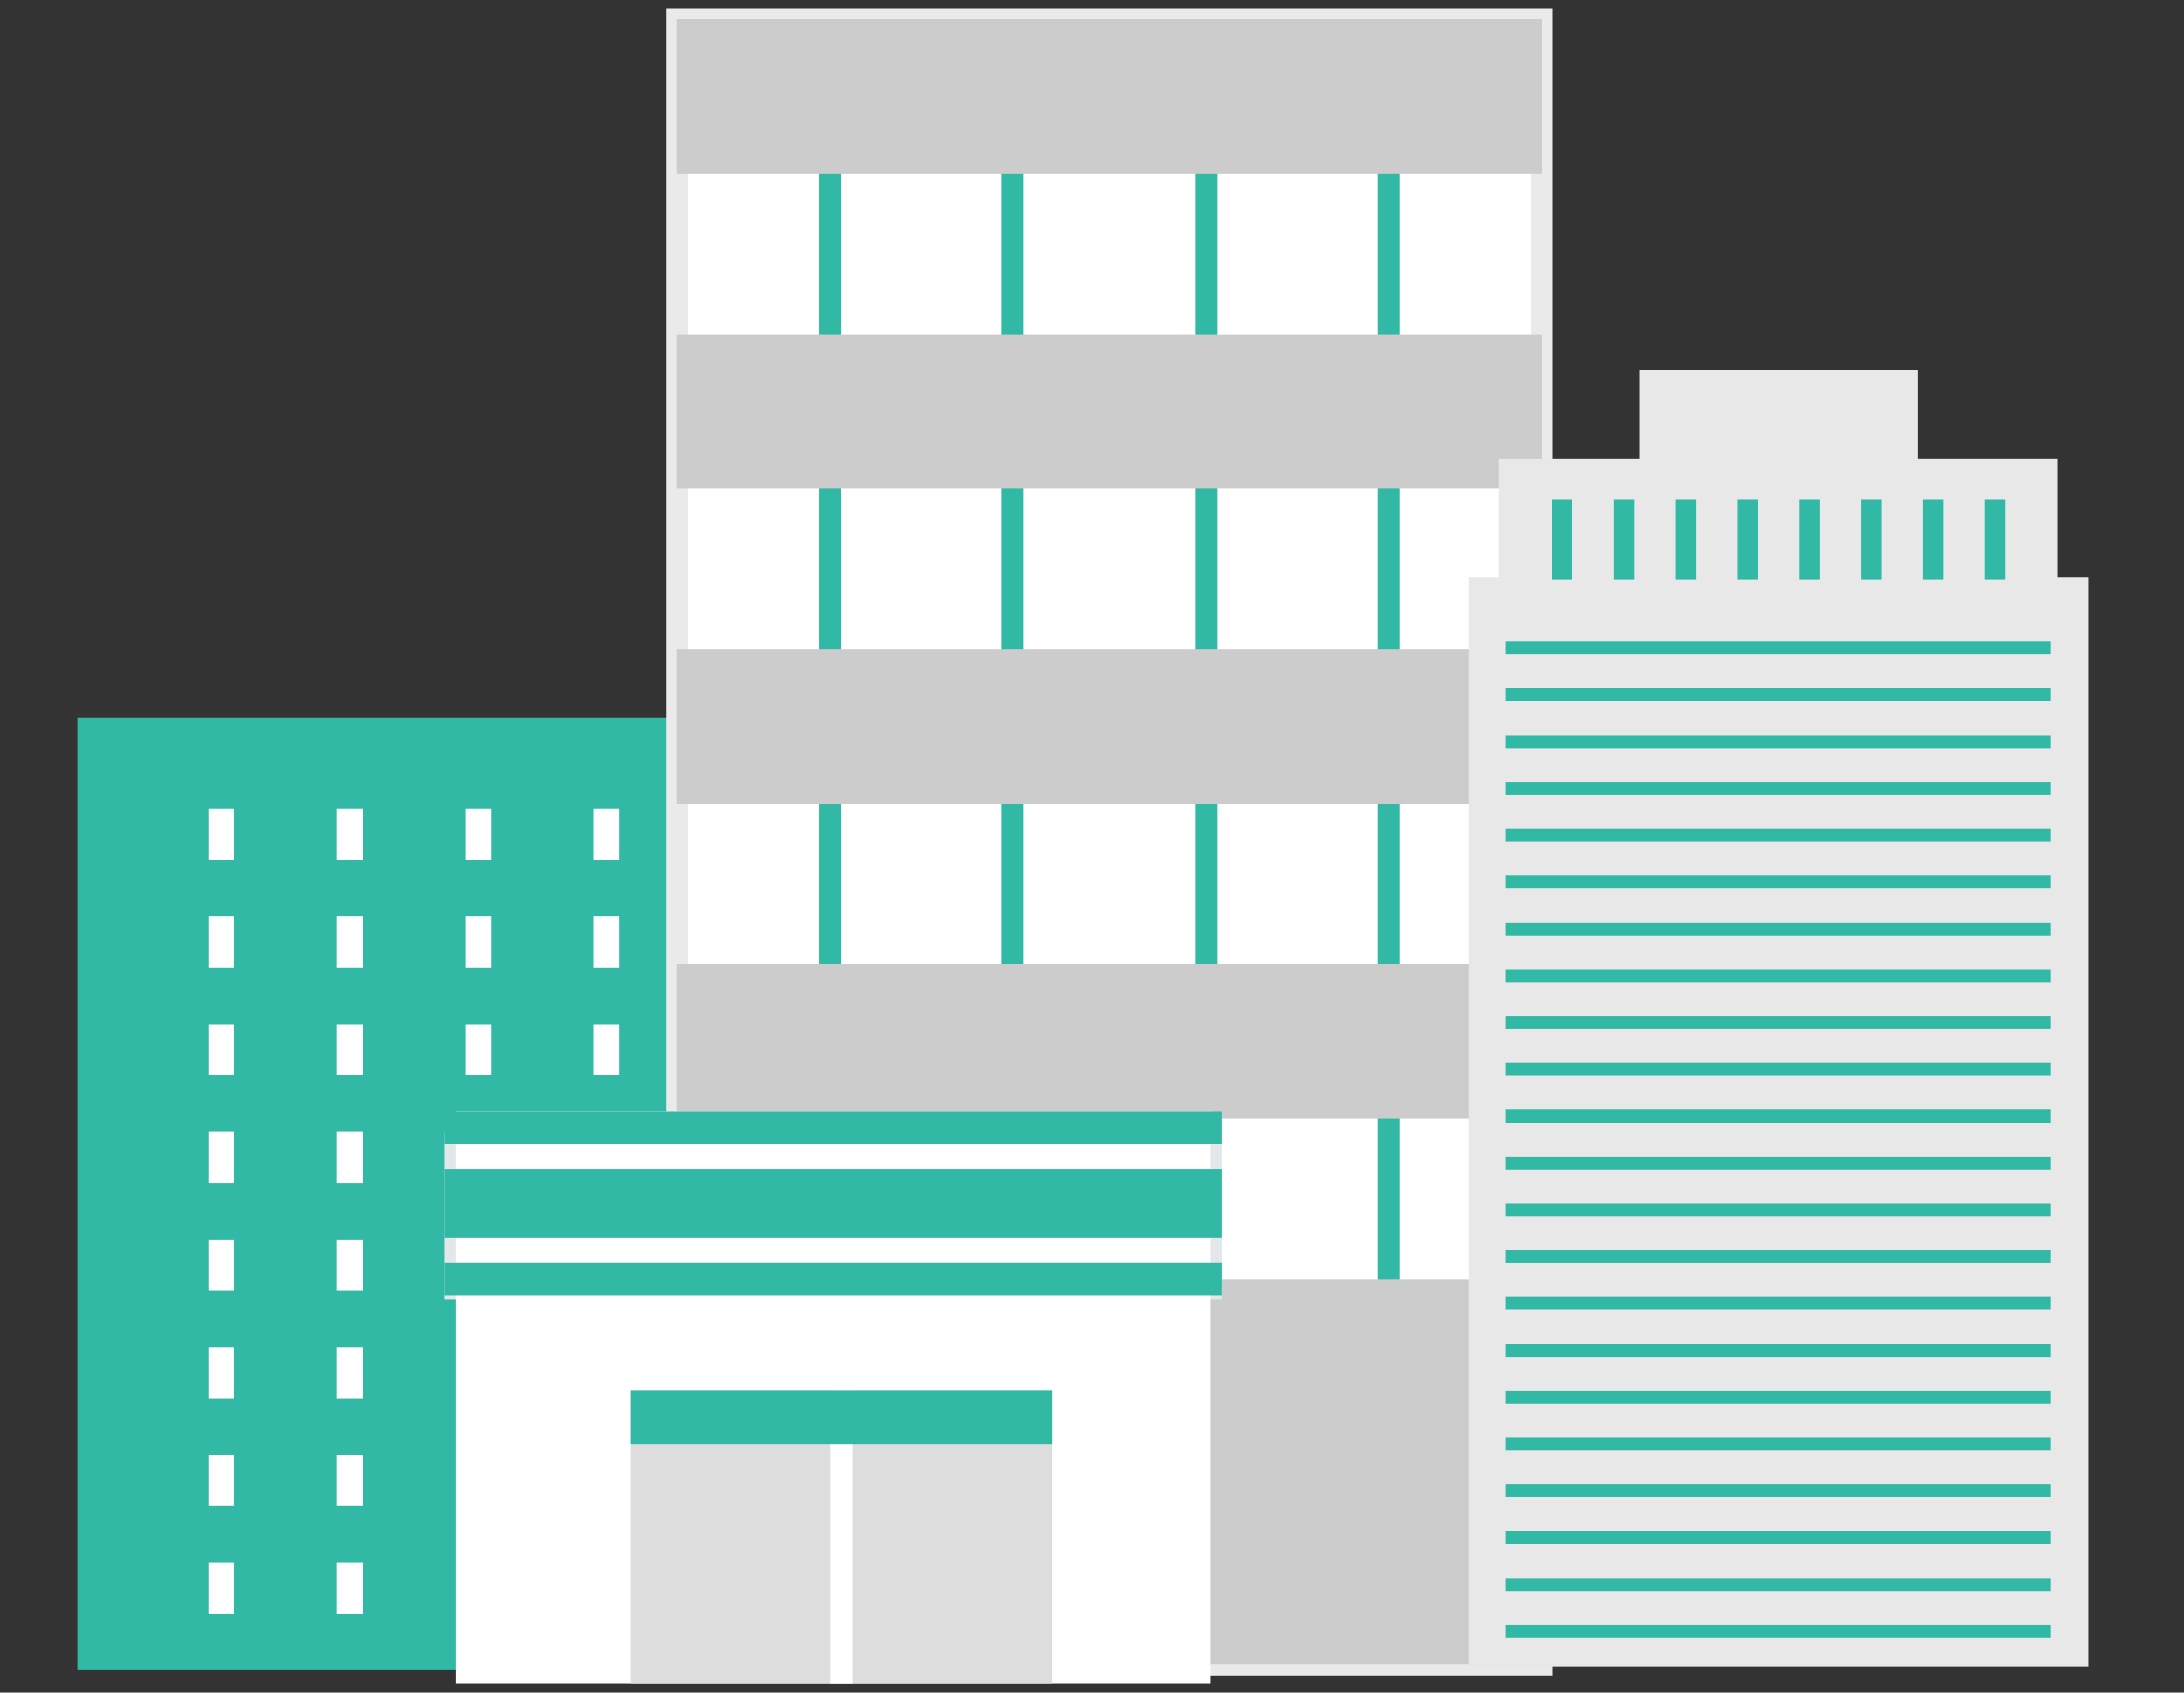
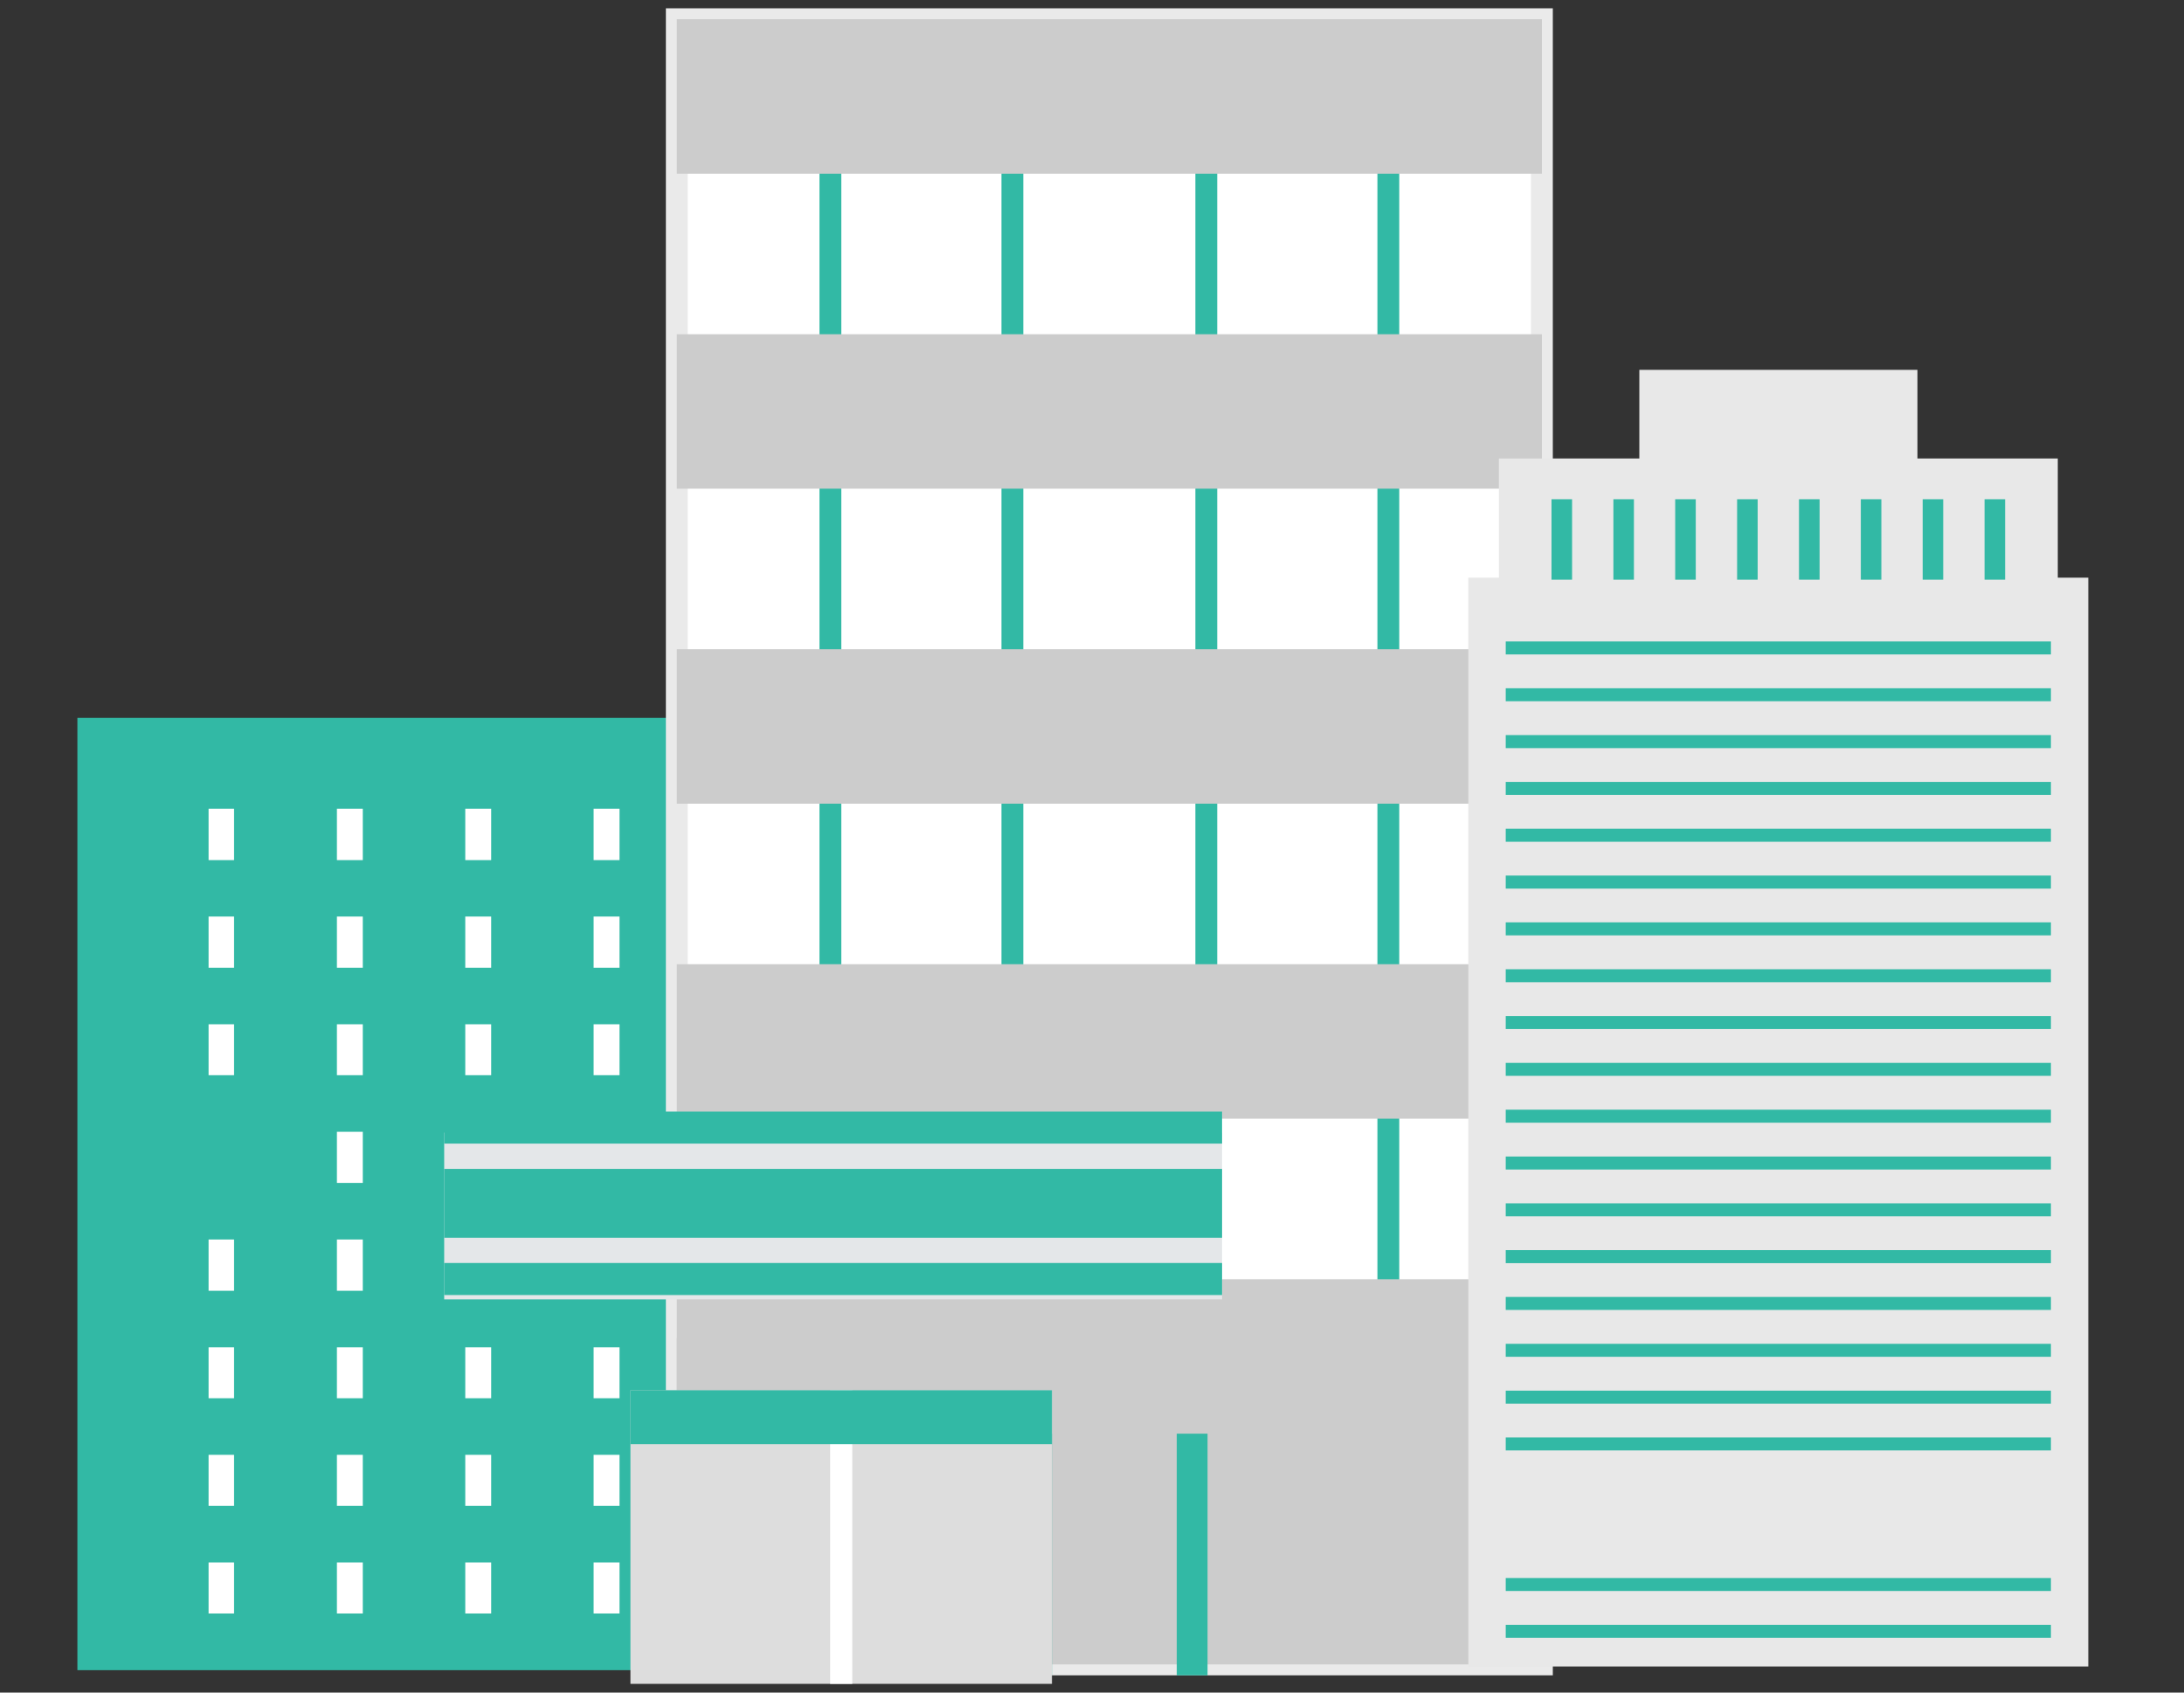
<svg xmlns="http://www.w3.org/2000/svg" version="1.1" id="圖層_1" x="0px" y="0px" width="200px" height="155px" viewBox="0 0 200 155" enable-background="new 0 0 200 155" xml:space="preserve">
  <rect x="0" y="0" width="200" height="155" fill="#333333" stroke="none" />
  <g>
    <rect x="7.088" y="65.74" fill="#32B9A5" width="85.166" height="87.209" />
    <g>
      <rect x="30.853" y="133.229" fill="#FFFFFF" width="2.37" height="4.674" />
      <rect x="30.853" y="143.084" fill="#FFFFFF" width="2.37" height="4.674" />
      <rect x="30.853" y="113.51" fill="#FFFFFF" width="2.37" height="4.696" />
      <rect x="42.607" y="83.934" fill="#FFFFFF" width="2.373" height="4.688" />
      <rect x="30.853" y="123.384" fill="#FFFFFF" width="2.37" height="4.662" />
      <rect x="42.607" y="133.229" fill="#FFFFFF" width="2.373" height="4.674" />
      <rect x="42.607" y="123.384" fill="#FFFFFF" width="2.373" height="4.662" />
      <rect x="30.853" y="103.646" fill="#FFFFFF" width="2.37" height="4.682" />
      <rect x="42.607" y="113.51" fill="#FFFFFF" width="2.373" height="4.696" />
      <rect x="42.607" y="74.06" fill="#FFFFFF" width="2.373" height="4.706" />
      <rect x="42.607" y="143.084" fill="#FFFFFF" width="2.373" height="4.674" />
      <rect x="42.607" y="93.8" fill="#FFFFFF" width="2.373" height="4.663" />
      <rect x="42.607" y="103.646" fill="#FFFFFF" width="2.373" height="4.682" />
-       <rect x="19.101" y="103.646" fill="#FFFFFF" width="2.333" height="4.682" />
      <rect x="19.101" y="113.51" fill="#FFFFFF" width="2.333" height="4.696" />
      <rect x="19.101" y="93.8" fill="#FFFFFF" width="2.333" height="4.663" />
      <rect x="19.101" y="74.06" fill="#FFFFFF" width="2.333" height="4.706" />
      <rect x="19.101" y="83.934" fill="#FFFFFF" width="2.333" height="4.688" />
      <rect x="30.853" y="74.06" fill="#FFFFFF" width="2.37" height="4.706" />
      <rect x="30.853" y="83.934" fill="#FFFFFF" width="2.37" height="4.688" />
      <rect x="30.853" y="93.8" fill="#FFFFFF" width="2.37" height="4.663" />
      <rect x="19.101" y="123.384" fill="#FFFFFF" width="2.333" height="4.662" />
      <rect x="19.101" y="143.084" fill="#FFFFFF" width="2.333" height="4.674" />
      <rect x="19.101" y="133.229" fill="#FFFFFF" width="2.333" height="4.674" />
      <rect x="66.156" y="123.384" fill="#FFFFFF" width="2.327" height="4.662" />
      <rect x="77.908" y="83.934" fill="#FFFFFF" width="2.329" height="4.688" />
      <rect x="77.908" y="93.8" fill="#FFFFFF" width="2.329" height="4.663" />
      <rect x="66.156" y="133.229" fill="#FFFFFF" width="2.327" height="4.674" />
      <rect x="66.156" y="143.084" fill="#FFFFFF" width="2.327" height="4.674" />
      <rect x="77.908" y="103.646" fill="#FFFFFF" width="2.329" height="4.682" />
      <rect x="77.908" y="133.229" fill="#FFFFFF" width="2.329" height="4.674" />
      <rect x="77.908" y="143.084" fill="#FFFFFF" width="2.329" height="4.674" />
      <rect x="77.908" y="74.06" fill="#FFFFFF" width="2.329" height="4.706" />
      <rect x="54.361" y="83.934" fill="#FFFFFF" width="2.372" height="4.688" />
      <rect x="77.908" y="123.384" fill="#FFFFFF" width="2.329" height="4.662" />
      <rect x="66.156" y="113.51" fill="#FFFFFF" width="2.327" height="4.696" />
      <rect x="77.908" y="113.51" fill="#FFFFFF" width="2.329" height="4.696" />
      <rect x="54.361" y="113.51" fill="#FFFFFF" width="2.372" height="4.696" />
      <rect x="54.361" y="103.646" fill="#FFFFFF" width="2.372" height="4.682" />
      <rect x="66.156" y="103.646" fill="#FFFFFF" width="2.327" height="4.682" />
      <rect x="54.361" y="93.8" fill="#FFFFFF" width="2.372" height="4.663" />
      <rect x="54.361" y="74.06" fill="#FFFFFF" width="2.372" height="4.706" />
      <rect x="54.361" y="123.384" fill="#FFFFFF" width="2.372" height="4.662" />
      <rect x="66.156" y="93.8" fill="#FFFFFF" width="2.327" height="4.663" />
      <rect x="66.156" y="74.06" fill="#FFFFFF" width="2.327" height="4.706" />
      <rect x="54.361" y="143.084" fill="#FFFFFF" width="2.372" height="4.674" />
      <rect x="54.361" y="133.229" fill="#FFFFFF" width="2.372" height="4.674" />
      <rect x="66.156" y="83.934" fill="#FFFFFF" width="2.327" height="4.688" />
    </g>
  </g>
  <g>
    <rect x="61.978" y="1.76" fill="#FFFFFF" stroke="#EAEAEA" stroke-width="2" stroke-miterlimit="10" width="79.222" height="150.662" />
    <rect x="76.044" y="11.344" fill="none" stroke="#32B9A5" stroke-width="2" stroke-miterlimit="10" width="51.093" height="131.491" />
    <rect x="92.71" y="11.344" fill="none" stroke="#32B9A5" stroke-width="2" stroke-miterlimit="10" width="17.757" height="131.491" />
    <rect x="61.978" y="122.545" fill="#CCCCCC" width="79.222" height="29.877" />
    <g>
      <rect x="108.762" y="122.545" fill="#32B9A5" stroke="#32B9A5" stroke-width="2" stroke-miterlimit="10" width="0.82" height="29.877" />
      <rect x="94.513" y="122.545" fill="#32B9A5" stroke="#32B9A5" stroke-width="2" stroke-miterlimit="10" width="0.82" height="29.877" />
    </g>
    <g>
      <g>
        <rect x="61.978" y="1.76" fill="#CCCCCC" width="79.222" height="14.147" />
      </g>
      <g>
        <rect x="61.978" y="30.607" fill="#CCCCCC" width="79.222" height="14.145" />
      </g>
      <g>
        <rect x="61.978" y="59.455" fill="#CCCCCC" width="79.222" height="14.144" />
      </g>
      <g>
        <rect x="61.978" y="88.299" fill="#CCCCCC" width="79.222" height="14.146" />
      </g>
      <g>
        <rect x="61.978" y="117.148" fill="#CCCCCC" width="79.222" height="14.143" />
      </g>
    </g>
  </g>
  <g>
    <rect x="40.676" y="103.721" fill="#E4E7E9" width="71.234" height="15.271" />
    <g>
-       <rect x="41.751" y="101.797" fill="#FFFFFF" width="69.083" height="52.406" />
      <g>
        <rect x="57.732" y="127.314" fill="#DDDDDD" width="38.601" height="26.889" />
        <rect x="76.018" y="127.314" fill="#FFFFFF" width="2.029" height="26.889" />
        <rect x="57.732" y="127.314" fill="#32B9A5" width="38.601" height="4.94" />
      </g>
      <rect x="40.676" y="115.662" fill="#32B9A5" width="71.234" height="2.934" />
      <rect x="40.676" y="101.797" fill="#32B9A5" width="71.234" height="2.93" />
      <rect x="40.676" y="107.044" fill="#32B9A5" width="71.234" height="6.304" />
    </g>
  </g>
  <g>
    <polygon fill="#E8E8E8" points="188.442,41.987 175.589,41.987 175.589,33.87 150.122,33.87 150.122,41.987 137.262,41.987    137.262,52.901 134.461,52.901 134.461,152.611 191.236,152.611 191.236,52.901 188.442,52.901  " />
    <rect x="137.887" y="123.063" fill="#32B9A5" width="49.927" height="1.187" />
-     <rect x="137.887" y="135.93" fill="#32B9A5" width="49.927" height="1.188" />
    <rect x="137.887" y="131.637" fill="#32B9A5" width="49.927" height="1.188" />
    <rect x="137.887" y="127.352" fill="#32B9A5" width="49.927" height="1.188" />
    <rect x="137.887" y="118.771" fill="#32B9A5" width="49.927" height="1.19" />
-     <rect x="137.887" y="140.218" fill="#32B9A5" width="49.927" height="1.19" />
    <rect x="137.887" y="58.743" fill="#32B9A5" width="49.927" height="1.188" />
    <rect x="137.887" y="144.509" fill="#32B9A5" width="49.927" height="1.188" />
    <rect x="137.887" y="114.482" fill="#32B9A5" width="49.927" height="1.194" />
    <rect x="137.887" y="148.796" fill="#32B9A5" width="49.927" height="1.188" />
    <rect x="137.887" y="88.76" fill="#32B9A5" width="49.927" height="1.188" />
    <rect x="137.887" y="84.467" fill="#32B9A5" width="49.927" height="1.191" />
    <rect x="137.887" y="80.182" fill="#32B9A5" width="49.927" height="1.193" />
    <rect x="137.887" y="75.894" fill="#32B9A5" width="49.927" height="1.192" />
    <rect x="137.887" y="71.606" fill="#32B9A5" width="49.927" height="1.188" />
    <rect x="137.887" y="63.028" fill="#32B9A5" width="49.927" height="1.189" />
    <rect x="137.887" y="101.622" fill="#32B9A5" width="49.927" height="1.192" />
    <rect x="137.887" y="105.912" fill="#32B9A5" width="49.927" height="1.189" />
    <rect x="137.887" y="110.198" fill="#32B9A5" width="49.927" height="1.186" />
    <rect x="137.887" y="67.316" fill="#32B9A5" width="49.927" height="1.195" />
    <rect x="137.887" y="93.047" fill="#32B9A5" width="49.927" height="1.188" />
    <rect x="137.887" y="97.335" fill="#32B9A5" width="49.927" height="1.187" />
    <g>
      <rect x="142.58" y="46.218" fill="none" stroke="#32B9A5" stroke-miterlimit="10" width="0.883" height="6.368" />
      <rect x="182.236" y="46.218" fill="none" stroke="#32B9A5" stroke-miterlimit="10" width="0.883" height="6.368" />
      <rect x="176.57" y="46.218" fill="none" stroke="#32B9A5" stroke-miterlimit="10" width="0.88" height="6.368" />
      <rect x="170.906" y="46.218" fill="none" stroke="#32B9A5" stroke-miterlimit="10" width="0.879" height="6.368" />
      <rect x="153.906" y="46.218" fill="none" stroke="#32B9A5" stroke-miterlimit="10" width="0.884" height="6.368" />
      <rect x="148.247" y="46.218" fill="none" stroke="#32B9A5" stroke-miterlimit="10" width="0.88" height="6.368" />
      <rect x="165.243" y="46.218" fill="none" stroke="#32B9A5" stroke-miterlimit="10" width="0.886" height="6.368" />
      <rect x="159.576" y="46.218" fill="none" stroke="#32B9A5" stroke-miterlimit="10" width="0.882" height="6.368" />
    </g>
  </g>
</svg>